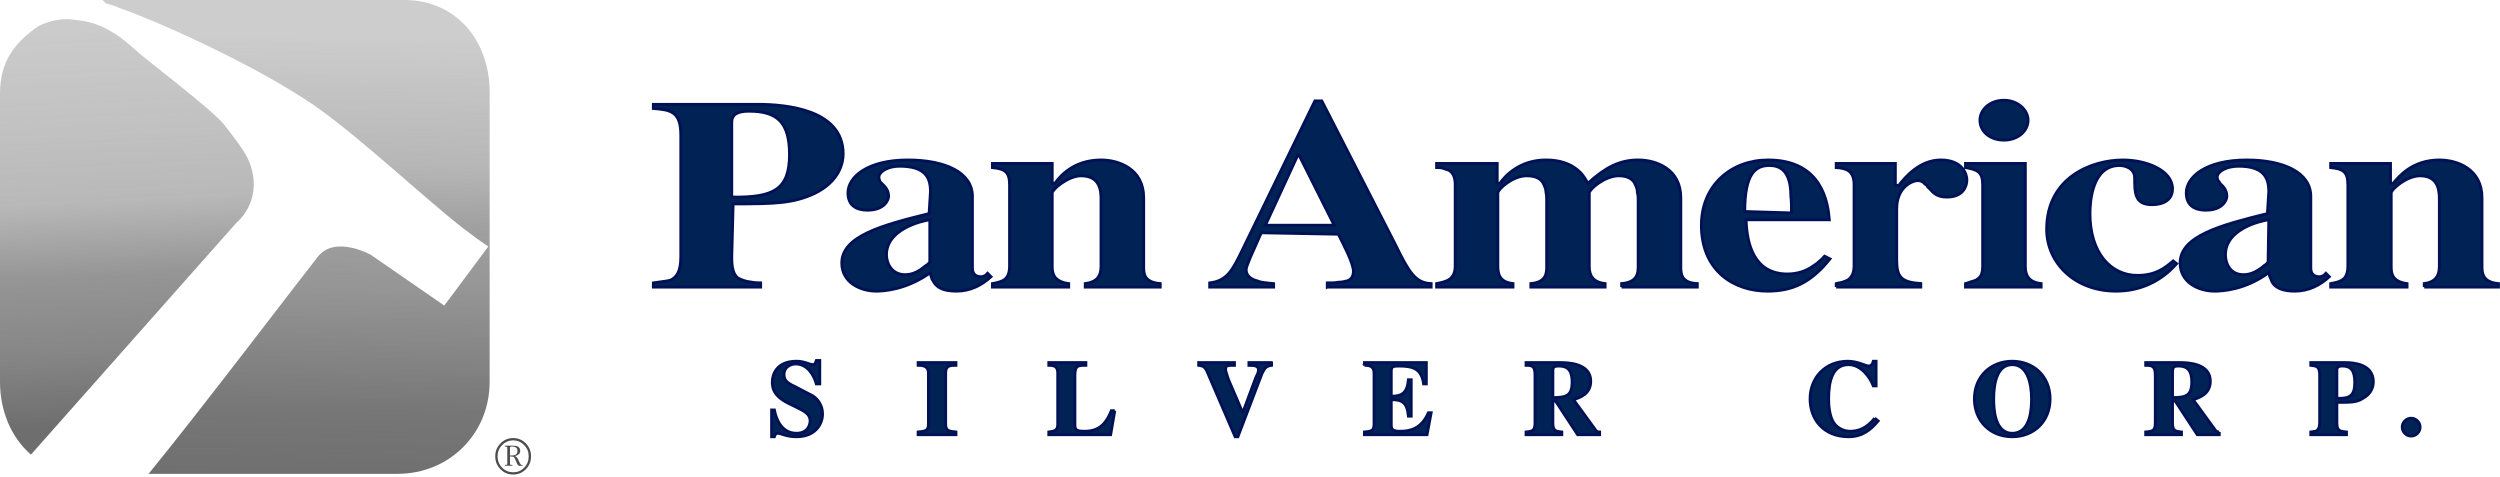
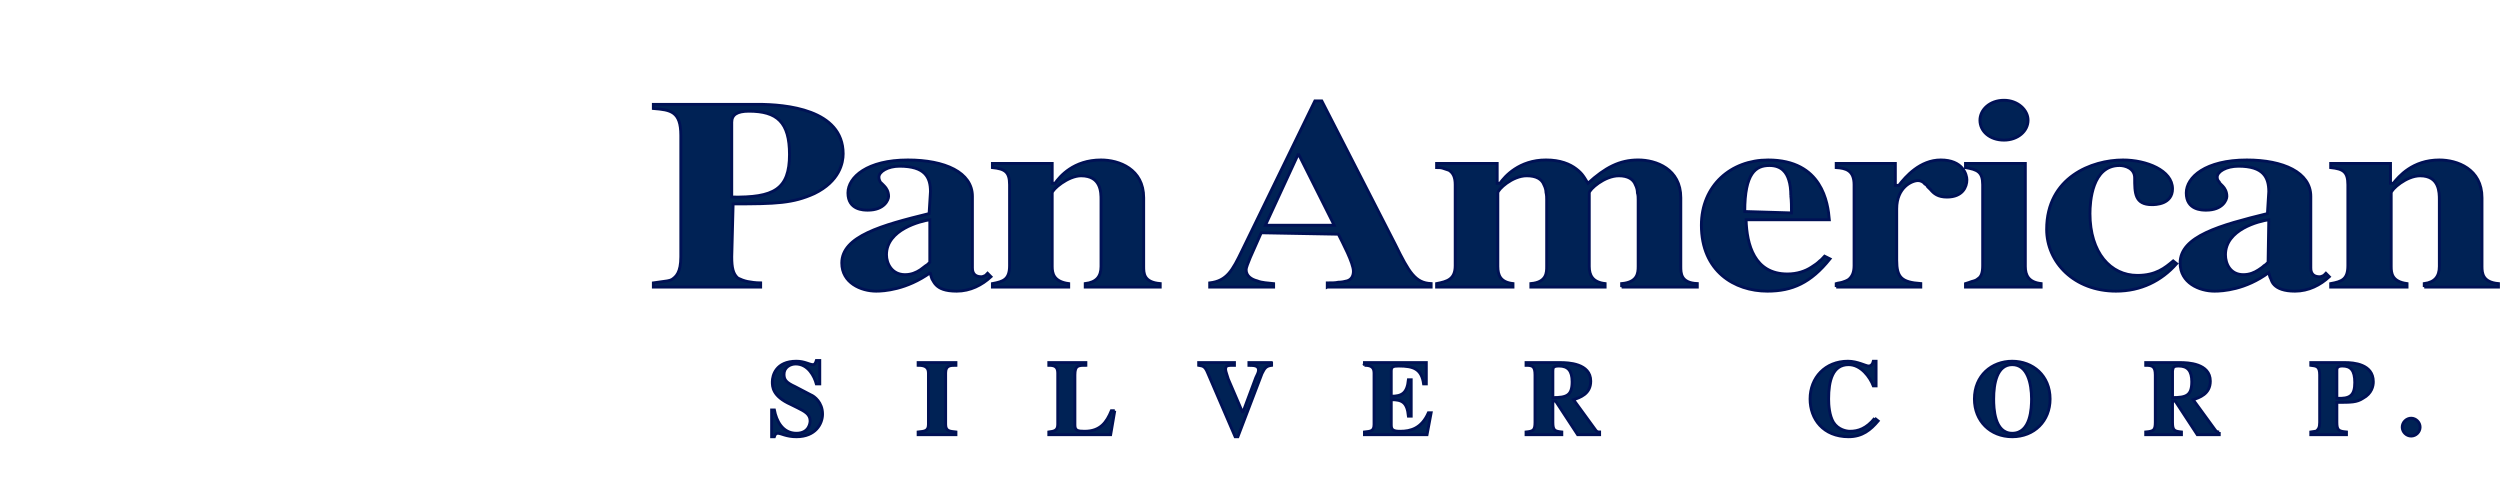
<svg xmlns="http://www.w3.org/2000/svg" xmlns:ns1="http://www.inkscape.org/namespaces/inkscape" xmlns:ns2="http://sodipodi.sourceforge.net/DTD/sodipodi-0.dtd" xmlns:xlink="http://www.w3.org/1999/xlink" width="433.389" height="82.613" id="svg3103" version="1.1" ns1:version="1.2.1 (9c6d41e410, 2022-07-14)" ns2:docname="Pan_American_Silver_Logo.svg">
  <defs id="defs3105">
    <linearGradient id="linearGradient4061">
      <stop style="stop-color:#696969;stop-opacity:0.964;" offset="0" id="stop4063" />
      <stop id="stop4075" offset="0.125" style="stop-color:#696969;stop-opacity:0.804;" />
      <stop id="stop4071" offset="0.25" style="stop-color:#696969;stop-opacity:0.705;" />
      <stop style="stop-color:#696969;stop-opacity:0.473;" offset="0.375" id="stop4073" />
      <stop id="stop4069" offset="0.5" style="stop-color:#696969;stop-opacity:0.411;" />
      <stop style="stop-color:#696969;stop-opacity:0.223;" offset="1" id="stop4065" />
    </linearGradient>
    <linearGradient id="linearGradient4023">
      <stop style="stop-color:#696969;stop-opacity:1;" offset="0" id="stop4025" />
      <stop id="stop4057" offset="0.25" style="stop-color:#696969;stop-opacity:0.911;" />
      <stop id="stop4031" offset="0.5" style="stop-color:#696969;stop-opacity:0.705;" />
      <stop style="stop-color:#696969;stop-opacity:0.634;" offset="0.625" id="stop4059" />
      <stop style="stop-color:#696969;stop-opacity:0.482;" offset="0.75" id="stop4033" />
      <stop style="stop-color:#696969;stop-opacity:0.339;" offset="1" id="stop4027" />
    </linearGradient>
    <linearGradient id="linearGradient4003">
      <stop style="stop-color:#800000;stop-opacity:1;" offset="0" id="stop4005" />
      <stop style="stop-color:#800000;stop-opacity:0;" offset="1" id="stop4007" />
    </linearGradient>
    <linearGradient ns1:collect="always" xlink:href="#linearGradient4023" id="linearGradient4029" x1="-399.278" y1="-100.407" x2="-397.824" y2="-186.659" gradientUnits="userSpaceOnUse" />
    <linearGradient ns1:collect="always" xlink:href="#linearGradient4061" id="linearGradient4067" x1="-418.097" y1="-120.207" x2="-423.044" y2="-222.934" gradientUnits="userSpaceOnUse" />
  </defs>
  <ns2:namedview id="base" pagecolor="#ffffff" bordercolor="#666666" borderopacity="1.0" ns1:pageopacity="0.0" ns1:pageshadow="2" ns1:zoom="2.0637254" ns1:cx="201.09265" ns1:cy="25.197151" ns1:document-units="px" ns1:current-layer="layer1" showgrid="false" showborder="false" ns1:showpageshadow="false" showguides="true" ns1:guide-bbox="true" ns1:window-width="1920" ns1:window-height="1009" ns1:window-x="-8" ns1:window-y="-8" ns1:window-maximized="1" fit-margin-top="0" fit-margin-left="0" fit-margin-right="0" fit-margin-bottom="0" ns1:pagecheckerboard="0" ns1:deskcolor="#d1d1d1" />
  <g ns1:label="Layer 1" ns1:groupmode="layer" id="layer1" style="display:inline" transform="translate(446.202,193.251)">
    <path id="path3046" style="fill:#002255;fill-opacity:1;fill-rule:nonzero;stroke:#001155;stroke-width:0.5;stroke-miterlimit:2;stroke-opacity:1;stroke-dasharray:none" d="m -309.339,-166.466 c 0,-5.596 -2.139,-7.51 -7.037,-7.51 -2.021,0 -2.975,0.604 -2.975,1.914 l 0,12.974 c 7.273,0.12 10.012,-1.308 10.012,-7.378 m -20.39,21.669 c 0.722,-0.479 1.551,-1.199 1.551,-3.931 l 0,-21.072 c 0,-4.176 -1.785,-4.399 -4.764,-4.646 l 0,-0.715 18.128,0 c 4.764,0 14.779,0.842 14.779,8.575 0,1.54 -0.602,4.762 -5.003,6.899 -3.706,1.673 -6.562,1.785 -14.074,1.785 l -0.238,9.174 c 0,1.905 0.238,2.973 1.072,3.692 0.479,0.238 1.072,0.47 1.669,0.591 0.595,0.116 1.428,0.236 2.271,0.236 l 0,0.722 -18.602,0 0,-0.722 c 2.625,-0.357 2.739,-0.357 3.213,-0.588 m 37.201,-4.294 c 0,1.549 0.949,3.454 3.216,3.454 1.076,0 1.907,-0.359 2.627,-0.831 0.359,-0.236 0.597,-0.472 0.952,-0.72 0.245,-0.109 0.481,-0.354 0.715,-0.593 l 0,-7.378 c -1.544,0.236 -7.51,1.667 -7.51,6.068 m 12.162,6.311 c -2.021,0 -2.986,-0.472 -3.572,-1.072 -0.363,-0.357 -0.486,-0.713 -0.72,-1.07 -0.12,-0.354 -0.243,-0.715 -0.243,-1.074 -4.169,2.984 -8.102,3.216 -9.413,3.216 -2.629,0 -5.961,-1.428 -5.961,-4.88 0,-4.64 6.908,-6.545 15.135,-8.568 l 0.238,-3.808 c 0,-2.505 -0.952,-4.406 -5.362,-4.406 -2.026,0 -3.577,0.947 -3.577,1.901 0,0.361 0.127,0.595 0.238,0.844 0.111,0.114 0.234,0.223 0.361,0.348 l 0.352,0.359 c 0.359,0.359 0.726,0.954 0.726,1.785 0,0.595 -0.726,2.382 -3.583,2.382 -0.718,0 -3.461,0 -3.461,-2.984 0,-2.734 3.34,-5.712 10.38,-5.712 6.438,0 11.198,2.146 11.198,6.313 l 0,12.383 c 0,0.354 0,1.547 1.553,1.547 0.238,0 0.472,-0.125 0.713,-0.234 l 0.359,-0.367 0.595,0.602 c -1.54,1.424 -3.572,2.496 -5.959,2.496 m 22.295,-0.707 0,-0.602 c 1.91,-0.241 2.739,-1.188 2.739,-2.973 l 0,-11.55 c 0,-1.302 0,-4.165 -3.456,-4.165 -2.262,0 -5.007,2.38 -5.007,2.968 l 0,12.747 c 0,1.183 0.234,2.616 2.861,2.973 l 0,0.602 -13.228,0 0,-0.602 c 1.903,-0.357 2.975,-0.709 2.975,-3.1 l 0,-14.042 c 0,-2.266 -0.833,-2.741 -2.975,-2.973 l 0,-0.715 10.367,0 0,3.443 0.475,0 c 0.838,-1.183 3.218,-4.045 7.989,-4.045 3.106,0 7.394,1.549 7.394,6.552 l 0,11.907 c 0,1.183 0,2.732 2.868,2.973 l 0,0.602 -13,0 z m 36.953,-23.1 -5.718,12.381 11.926,0 -6.208,-12.381 z m 5.007,23.1 0,-0.722 c 0.718,0 1.431,0 1.916,-0.12 0.588,0 1.07,-0.116 1.551,-0.236 0.711,-0.232 1.065,-0.836 1.065,-1.667 0,-1.428 -1.905,-4.998 -2.616,-6.422 l -13.363,-0.245 c -0.829,1.905 -1.424,3.213 -1.901,4.29 -0.361,0.949 -0.713,1.669 -0.713,2.142 0,1.067 0.949,1.671 1.905,1.903 0.833,0.357 1.903,0.357 2.857,0.477 l 0,0.602 -11.084,0 0,-0.722 c 2.984,-0.357 3.935,-2.144 5.604,-5.596 l 12.633,-25.957 1.197,0 12.751,24.891 c 2.389,4.874 3.463,6.661 6.204,6.781 l 0,0.602 -18.005,0 z m 51.028,0 0,-0.602 c 2.741,-0.241 2.868,-1.789 2.868,-2.973 l 0,-11.55 c 0,-0.357 0,-0.831 -0.127,-1.197 0,-0.472 -0.118,-0.949 -0.359,-1.422 -0.352,-0.952 -1.299,-1.547 -2.861,-1.547 -2.502,0 -5.13,2.38 -5.13,2.968 l 0,12.747 c 0,1.551 0.604,2.732 2.748,2.973 l 0,0.602 -12.873,0 0,-0.602 c 2.741,-0.241 2.741,-1.907 2.741,-2.973 l 0,-11.55 c 0,-0.357 0,-0.831 -0.118,-1.302 0,-0.367 -0.12,-0.844 -0.363,-1.317 -0.357,-0.952 -1.308,-1.547 -2.973,-1.547 -2.511,0 -5.014,2.38 -5.014,2.968 l 0,12.747 c 0,1.551 0.477,2.732 2.627,2.973 l 0,0.602 -13.241,0 0,-0.602 c 1.8,-0.357 3.224,-0.709 3.224,-3.1 l 0,-14.042 c 0,-1.312 -0.357,-2.03 -1.074,-2.502 -0.35,-0.12 -0.711,-0.238 -1.074,-0.359 -0.348,-0.112 -0.713,-0.112 -1.076,-0.112 l 0,-0.715 10.504,0 0,3.443 0.475,0 c 0.825,-1.183 3.332,-4.045 7.984,-4.045 2.502,0 4.167,0.72 5.241,1.549 0.477,0.354 0.963,0.838 1.199,1.194 0.354,0.472 0.588,0.952 0.829,1.302 2.982,-2.728 5.486,-4.045 8.711,-4.045 3.102,0 7.389,1.549 7.389,6.552 l 0,11.907 c 0,1.183 0,2.852 2.861,2.973 l 0,0.602 -13.118,0 z m 25.274,0.707 c -5.723,0 -11.447,-3.452 -11.447,-11.425 0,-6.906 5.13,-11.314 11.568,-11.314 9.415,0 10.371,7.505 10.612,10.36 l -14.429,0 c 0.12,4.29 1.428,9.404 7.153,9.404 1.678,0 3.1,-0.477 4.176,-1.186 0.593,-0.357 1.072,-0.72 1.428,-1.076 0.359,-0.238 0.597,-0.593 0.838,-0.829 l 0.947,0.475 c -3.336,4.163 -6.549,5.591 -10.846,5.591 m 4.056,-16.546 c 0,-1.07 -0.118,-2.023 -0.359,-2.741 -0.361,-1.192 -1.192,-2.496 -3.342,-2.496 -2.38,0 -4.285,1.304 -4.285,7.978 l 8.102,0.245 c 0,-1.078 0,-2.032 -0.116,-2.986 m 7.868,15.84 0,-0.602 c 0.357,-0.12 0.709,-0.12 1.074,-0.241 0.359,-0.116 0.713,-0.236 1.072,-0.468 0.593,-0.479 0.952,-1.199 0.952,-2.391 l 0,-14.042 c 0,-2.502 -1.428,-2.861 -3.098,-2.973 l 0,-0.715 10.253,0 0,3.806 0.597,0 c 1.19,-1.547 3.697,-4.408 7.271,-4.408 3.813,0 4.532,2.505 4.532,3.452 0,1.197 -0.72,2.979 -3.454,2.979 -1.562,0 -2.273,-0.599 -2.863,-1.308 l -0.486,-0.475 c -0.116,-0.241 -0.234,-0.359 -0.475,-0.479 -0.241,-0.348 -0.713,-0.597 -1.19,-0.597 -1.07,0 -3.697,1.19 -3.697,4.882 l 0,8.927 c 0,2.982 0.838,3.808 4.174,4.049 l 0,0.602 -14.663,0 z m 33.259,-28.927 c 0,1.901 -1.785,3.45 -4.169,3.45 -2.505,0 -4.172,-1.549 -4.172,-3.45 0,-1.785 1.667,-3.456 4.172,-3.456 2.384,0 4.169,1.671 4.169,3.456 m -10.846,28.927 0,-0.602 c 0.357,-0.12 0.833,-0.241 1.072,-0.357 0.472,-0.12 0.836,-0.238 1.076,-0.477 0.591,-0.354 0.831,-1.074 0.831,-2.266 l 0,-14.042 c 0,-2.266 -0.954,-2.623 -2.979,-2.973 l 0,-0.715 10.373,0 0,17.856 c 0,1.551 0.595,2.732 2.739,2.973 l 0,0.602 -13.112,0 z m 26.112,0.707 c -7.273,0 -12.042,-5.001 -12.042,-10.712 0,-9.05 7.866,-12.027 13.23,-12.027 4.051,0 8.588,1.787 8.588,5.003 0,1.31 -0.722,2.021 -1.551,2.38 -0.836,0.361 -1.787,0.361 -2.021,0.361 -2.99,0 -2.99,-2.032 -2.99,-4.646 0,-1.669 -1.673,-2.142 -2.623,-2.142 -4.767,0 -5.125,6.302 -5.125,8.334 0,6.783 3.579,10.719 8.223,10.719 3.222,0 4.775,-1.312 6.204,-2.507 l 0.593,0.475 c -2.621,2.977 -6.195,4.762 -10.485,4.762 m 18.953,-6.311 c 0,1.549 0.833,3.454 3.098,3.454 1.076,0 1.907,-0.359 2.623,-0.831 0.354,-0.236 0.718,-0.472 0.958,-0.72 0.236,-0.109 0.475,-0.354 0.711,-0.593 l 0.12,-7.378 c -1.671,0.236 -7.51,1.667 -7.51,6.068 m 12.04,6.311 c -1.912,0 -2.977,-0.472 -3.572,-1.072 -0.361,-0.357 -0.481,-0.713 -0.606,-1.07 -0.23,-0.354 -0.23,-0.715 -0.352,-1.074 -4.056,2.984 -7.984,3.216 -9.417,3.216 -2.627,0 -5.954,-1.428 -5.954,-4.88 0,-4.64 6.908,-6.545 15.137,-8.568 l 0.234,-3.808 c 0,-2.505 -0.958,-4.406 -5.246,-4.406 -2.146,0 -3.697,0.947 -3.697,1.901 0,0.361 0.12,0.595 0.359,0.844 0,0.114 0.12,0.223 0.241,0.348 l 0.359,0.359 c 0.352,0.359 0.713,0.954 0.713,1.785 0,0.595 -0.713,2.382 -3.579,2.382 -0.715,0 -3.456,0 -3.456,-2.984 0,-2.734 3.338,-5.712 10.496,-5.712 6.315,0 11.093,2.146 11.093,6.313 l 0,12.383 c 0,0.354 0,1.547 1.54,1.547 0.245,0 0.479,-0.125 0.715,-0.234 l 0.361,-0.367 0.595,0.602 c -1.549,1.424 -3.579,2.496 -5.963,2.496 m 22.418,-0.707 0,-0.602 c 1.785,-0.241 2.618,-1.188 2.618,-2.973 l 0,-11.55 c 0,-1.302 0,-4.165 -3.334,-4.165 -2.391,0 -5.012,2.38 -5.012,2.968 l 0,12.747 c 0,1.183 0.122,2.616 2.745,2.973 l 0,0.602 -13.237,0 0,-0.602 c 1.91,-0.357 2.979,-0.709 2.979,-3.1 l 0,-14.042 c 0,-2.266 -0.829,-2.741 -2.979,-2.973 l 0,-0.715 10.373,0 0,3.443 0.472,0 c 0.956,-1.183 3.342,-4.045 7.991,-4.045 3.102,0 7.394,1.549 7.394,6.552 l 0,11.907 c 0,1.183 0.122,2.732 2.859,2.973 l 0,0.602 -12.871,0 z m -278.143,16.78 0,-4.047 -0.597,0 c -0.116,0.354 -0.241,0.713 -0.602,0.713 -0.591,0 -1.428,-0.593 -2.85,-0.593 -3.583,0 -4.176,2.496 -4.176,3.561 0,0.84 0,2.505 3.211,3.937 l 1.199,0.595 c 1.188,0.599 2.142,1.072 2.142,2.262 0,0.241 -0.116,2.135 -2.376,2.135 -2.389,0 -3.461,-2.135 -3.822,-4.042 l -0.477,0 0,4.642 0.477,0 c 0.122,-0.354 0.238,-0.599 0.597,-0.599 0.597,0 1.439,0.599 3.224,0.599 3.336,0 4.528,-2.257 4.528,-3.924 0,-2.032 -1.426,-3.1 -2.028,-3.336 l -2.734,-1.428 c -1.551,-0.711 -1.914,-1.186 -1.914,-2.144 0,-1.188 1.072,-1.785 2.026,-1.785 2.144,0 3.224,2.144 3.574,3.454 l 0.597,0 z m 23.605,8.339 c -1.074,-0.122 -1.785,-0.122 -1.785,-1.315 l 0,-8.927 c 0,-1.315 0.831,-1.315 1.785,-1.315 l 0,-0.475 -6.554,0 0,0.475 c 0.831,0 1.787,0.122 1.787,1.315 l 0,8.927 c 0,1.192 -0.715,1.192 -1.787,1.315 l 0,0.47 6.554,0 0,-0.47 z m 27.536,-3.692 -0.591,0 c -0.836,2.023 -1.91,3.57 -4.653,3.57 -1.19,0 -1.669,-0.125 -1.669,-1.074 l 0,-8.691 c 0,-1.669 0.599,-1.669 1.903,-1.669 l 0,-0.475 -6.427,0 0,0.475 c 0.825,0 1.551,0.122 1.551,1.315 l 0,8.927 c 0,1.067 -0.604,1.192 -1.551,1.315 l 0,0.47 10.723,0 0.713,-4.163 z m 27.184,-8.339 -3.931,0 0,0.475 c 1.074,0 1.665,0.122 1.665,0.842 0,0.352 -0.234,0.827 -0.475,1.302 l -2.264,6.077 -2.505,-5.838 c -0.118,-0.475 -0.468,-1.317 -0.468,-1.662 0,-0.72 0.35,-0.72 1.54,-0.72 l 0,-0.475 -6.204,0 0,0.475 c 0.724,0.122 1.076,0.122 1.562,1.315 l 4.76,11.067 0.479,0 4.174,-10.951 c 0.477,-0.954 0.711,-1.308 1.667,-1.431 l 0,-0.475 z m 16.098,0.475 c 0.831,0 1.663,0.122 1.663,1.315 l 0,8.927 c 0,1.192 -0.593,1.192 -1.663,1.315 l 0,0.47 10.848,0 0.715,-3.806 -0.477,0 c -1.194,2.732 -3.1,3.213 -4.887,3.213 -1.194,0 -1.553,-0.243 -1.553,-1.074 l 0,-4.406 c 1.903,0 2.741,0.47 2.977,2.855 l 0.483,0 0,-6.302 -0.483,0 c -0.236,2.376 -1.188,2.85 -2.977,2.85 l 0,-4.401 c 0,-0.718 0.359,-0.833 1.315,-0.833 2.5,0 3.931,0.472 4.292,3.095 l 0.472,0 0,-3.692 -10.725,0 0,0.475 z m 40.768,11.557 c -0.234,0 -0.479,0 -0.715,-0.365 l -3.811,-5.237 c 1.072,-0.359 2.986,-0.952 2.986,-3.211 0,-3.097 -3.94,-3.218 -5.252,-3.218 l -5.961,0 0,0.475 c 1.072,0 1.553,0.122 1.553,1.669 l 0,8.218 c 0,1.422 -0.365,1.547 -1.553,1.669 l 0,0.47 6.199,0 0,-0.47 c -1.19,-0.122 -1.551,-0.247 -1.551,-1.669 l 0,-3.688 0.477,0 3.817,5.827 3.811,0 0,-0.47 z m -8.105,-10.601 c 0,-0.595 0.127,-0.833 1.076,-0.833 1.549,0 2.262,0.833 2.262,2.73 0,2.389 -0.952,2.743 -3.338,2.743 l 0,-4.64 z m 55.794,8.212 c -1.428,1.785 -2.861,2.266 -4.29,2.266 -0.597,0 -2.028,-0.243 -2.861,-1.547 -0.715,-1.194 -0.838,-2.982 -0.838,-4.053 0,-3.207 0.713,-5.95 3.461,-5.95 2.144,0 3.695,2.144 4.29,3.688 l 0.477,0 0,-4.281 -0.477,0 c -0.114,0.472 -0.359,0.831 -0.838,0.831 -0.472,0 -1.903,-0.831 -3.572,-0.831 -3.929,0 -6.556,2.852 -6.556,6.543 0,3.454 2.264,6.547 6.676,6.547 2.389,0 3.815,-1.19 5.125,-2.734 l -0.597,-0.479 z m 23.839,-9.877 c -3.577,0 -6.556,2.496 -6.556,6.543 0,3.813 2.745,6.547 6.556,6.547 3.824,0 6.562,-2.734 6.562,-6.547 0,-4.047 -2.979,-6.543 -6.562,-6.543 m 0,0.593 c 2.623,0 3.349,3.216 3.349,5.95 0,1.551 -0.129,5.948 -3.349,5.948 -3.1,0 -3.216,-4.397 -3.216,-5.948 0,-2.734 0.597,-5.95 3.216,-5.95 m 35.89,11.672 c -0.238,0 -0.475,0 -0.715,-0.365 l -3.811,-5.237 c 1.065,-0.359 2.975,-0.952 2.975,-3.211 0,-3.097 -3.931,-3.218 -5.237,-3.218 l -5.963,0 0,0.475 c 1.076,0 1.663,0.122 1.663,1.669 l 0,8.218 c 0,1.422 -0.352,1.547 -1.663,1.669 l 0,0.47 6.199,0 0,-0.47 c -1.197,-0.122 -1.551,-0.247 -1.551,-1.669 l 0,-3.688 0.475,0 3.815,5.827 3.813,0 0,-0.47 z m -8.102,-10.601 c 0.116,-0.595 0.116,-0.833 1.065,-0.833 1.555,0 2.271,0.833 2.271,2.73 0,2.389 -0.956,2.743 -3.336,2.743 l 0,-4.64 z m 28.488,-0.114 c 0,-0.481 0.238,-0.72 0.958,-0.72 1.431,0 2.146,0.72 2.146,2.859 0,2.26 -0.838,2.852 -3.104,2.734 l 0,-4.874 z m -4.519,11.185 6.186,0 0,-0.47 c -1.299,-0.122 -1.667,-0.247 -1.667,-1.669 l 0,-3.463 c 2.502,0 3.458,0 4.53,-0.709 1.547,-0.833 1.789,-2.144 1.789,-2.863 0,-3.089 -3.456,-3.327 -4.891,-3.327 l -5.948,0 0,0.475 c 0.947,0.122 1.54,0.122 1.54,1.669 l 0,8.218 c 0,0.945 -0.241,1.186 -0.481,1.422 -0.111,0.125 -0.236,0.125 -1.059,0.247 l 0,0.47 z m 15.848,-1.312 c 0,0.842 0.711,1.551 1.551,1.551 0.836,0 1.551,-0.709 1.551,-1.551 0,-0.827 -0.715,-1.547 -1.551,-1.547 -0.84,0 -1.551,0.72 -1.551,1.547" ns1:connector-curvature="0" />
-     <path id="path3048" style="fill:url(#linearGradient4067);fill-opacity:1;fill-rule:nonzero;stroke:none" d="m -440.836,-114.442 c -3.454,-2.979 -5.366,-7.617 -5.366,-12.628 l 0,-49.993 c 0,-5.475 2.507,-8.809 6.676,-11.668 2.15,-1.067 4.41,-1.426 6.436,-1.067 2.032,0.234 5.368,0.595 10.253,5.11 1.91,1.796 13.836,10.714 15.623,13.219 1.789,2.384 3.929,4.885 4.528,7.147 1.905,6.188 -2.5,9.647 -2.5,9.647" ns1:connector-curvature="0" />
-     <path id="path3050" style="fill:url(#linearGradient4029);fill-opacity:1;fill-rule:nonzero;stroke:none" d="m -428.438,-193.251 52.334,0 c 8.945,0 14.785,7.024 14.785,15.953 l 0,50.227 c 0,9.058 -7.035,15.962 -15.975,15.962 l -43.155,0 c 8.225,-10.006 26.58,-34.166 29.328,-37.618 2.975,-3.817 9.185,-0.363 9.185,-0.363 l 12.751,8.811 7.628,-10.233 c 0,0 -3.216,-2.142 -6.797,-5.121 -7.75,-6.433 -18.242,-16.187 -25.272,-20.597 -10.137,-6.545 -25.515,-13.449 -32.071,-15.711 -0.718,-0.363 -1.428,-0.483 -2.146,-0.72" ns1:connector-curvature="0" />
-     <path id="path3052" style="fill:#4d4d4d;fill-opacity:1;fill-rule:nonzero;stroke:none" d="m -358.436,-111.216 c -0.365,-0.149 -0.704,-0.381 -0.998,-0.685 -0.308,-0.322 -0.538,-0.654 -0.693,-1.03 -0.153,-0.374 -0.223,-0.781 -0.223,-1.208 0,-0.444 0.07,-0.844 0.223,-1.221 0.155,-0.374 0.385,-0.715 0.693,-1.026 0.293,-0.308 0.632,-0.545 0.998,-0.693 0.363,-0.158 0.768,-0.232 1.199,-0.232 0.429,0 0.823,0.074 1.186,0.232 0.367,0.149 0.702,0.385 1.011,0.693 0.297,0.311 0.525,0.652 0.674,1.026 0.149,0.376 0.223,0.777 0.223,1.221 0,0.427 -0.074,0.833 -0.223,1.208 -0.149,0.376 -0.376,0.709 -0.674,1.03 -0.308,0.304 -0.643,0.536 -1.011,0.685 -0.363,0.153 -0.757,0.23 -1.186,0.23 -0.431,0 -0.836,-0.077 -1.199,-0.23 m 0.158,-5.48 c -0.328,0.136 -0.613,0.337 -0.875,0.606 -0.269,0.26 -0.468,0.553 -0.593,0.879 -0.134,0.326 -0.199,0.678 -0.199,1.072 0,0.378 0.066,0.733 0.199,1.063 0.125,0.326 0.324,0.63 0.593,0.892 0.263,0.271 0.547,0.47 0.875,0.604 0.313,0.136 0.665,0.199 1.041,0.199 0.376,0 0.724,-0.063 1.043,-0.199 0.324,-0.134 0.606,-0.333 0.86,-0.604 0.26,-0.263 0.459,-0.567 0.591,-0.892 0.129,-0.33 0.19,-0.685 0.19,-1.063 0,-0.394 -0.061,-0.746 -0.19,-1.072 -0.131,-0.326 -0.33,-0.619 -0.591,-0.879 -0.254,-0.269 -0.536,-0.47 -0.86,-0.606 -0.319,-0.14 -0.667,-0.21 -1.043,-0.21 l 0,-0.018 c -0.376,0.016 -0.728,0.087 -1.041,0.228 m -0.411,0.7 1.347,0 c 0.022,0.009 0.061,0.016 0.092,0.016 0.031,0 0.063,0.009 0.105,0.009 l 0.101,0 c 0.012,0.004 0.029,0.007 0.046,0.007 l 0.05,0 c 0.035,0 0.059,0.002 0.085,0.004 0.02,0.009 0.048,0.011 0.083,0.018 0.02,0.002 0.046,0.004 0.068,0.009 0.031,0.011 0.052,0.011 0.079,0.014 0.046,0.016 0.09,0.026 0.14,0.048 0.042,0.02 0.09,0.044 0.125,0.07 0.048,0.042 0.105,0.081 0.142,0.134 0.046,0.052 0.083,0.105 0.118,0.168 0.029,0.055 0.046,0.12 0.061,0.188 0.018,0.068 0.024,0.142 0.024,0.197 0,0.147 -0.024,0.263 -0.068,0.372 -0.052,0.114 -0.12,0.201 -0.23,0.267 -0.083,0.081 -0.193,0.142 -0.304,0.186 -0.114,0.042 -0.232,0.07 -0.343,0.085 0.059,0.011 0.116,0.046 0.177,0.076 0.057,0.039 0.109,0.085 0.158,0.136 0.046,0.05 0.09,0.111 0.136,0.173 0.035,0.061 0.072,0.129 0.112,0.186 0.003,0.035 0.028,0.064 0.039,0.096 0.012,0.033 0.026,0.061 0.039,0.096 0.009,0.031 0.029,0.057 0.044,0.083 0.012,0.024 0.022,0.052 0.031,0.072 0.007,0.02 0.022,0.033 0.026,0.063 0.009,0.016 0.012,0.037 0.026,0.064 0.011,0.02 0.022,0.042 0.035,0.066 0.007,0.022 0.024,0.042 0.037,0.061 0.002,0.014 0.009,0.028 0.018,0.048 0.004,0.011 0.011,0.026 0.016,0.042 0.012,0.012 0.018,0.028 0.028,0.037 0.009,0.018 0.018,0.026 0.024,0.042 0.007,0.007 0.012,0.02 0.018,0.026 0,0.007 0.012,0.02 0.02,0.031 0.003,0.011 0.012,0.016 0.018,0.02 0.004,0.014 0.011,0.022 0.012,0.037 0.026,0.024 0.057,0.035 0.076,0.05 0.018,0.011 0.046,0.024 0.074,0.039 0.024,0.004 0.057,0.011 0.081,0.011 0.031,0 0.07,0.002 0.107,0.002 l 0,0.129 -0.225,0 c -0.016,0.007 -0.02,0.014 -0.022,0.014 -0.055,0 -0.112,0 -0.166,0 -0.037,0 -0.07,-0.002 -0.103,-0.003 -0.026,-0.002 -0.061,-0.002 -0.083,-0.009 -0.031,-0.018 -0.059,-0.02 -0.087,-0.035 -0.028,-0.011 -0.05,-0.033 -0.079,-0.055 -0.018,-0.022 -0.044,-0.042 -0.063,-0.063 -0.018,-0.028 -0.039,-0.052 -0.052,-0.094 -0.022,-0.024 -0.039,-0.055 -0.059,-0.096 -0.018,-0.028 -0.031,-0.068 -0.057,-0.116 -0.007,-0.026 -0.016,-0.052 -0.026,-0.077 -0.016,-0.024 -0.026,-0.059 -0.042,-0.077 0,-0.035 -0.016,-0.057 -0.026,-0.079 -0.004,-0.024 -0.016,-0.044 -0.02,-0.059 -0.011,-0.02 -0.018,-0.033 -0.022,-0.037 -0.007,-0.009 -0.011,-0.022 -0.011,-0.031 -0.004,-0.02 -0.009,-0.037 -0.016,-0.046 -0.004,-0.014 -0.016,-0.022 -0.02,-0.044 -0.009,-0.026 -0.024,-0.052 -0.037,-0.092 -0.02,-0.026 -0.029,-0.055 -0.042,-0.085 -0.022,-0.037 -0.035,-0.074 -0.057,-0.107 -0.018,-0.037 -0.035,-0.07 -0.052,-0.107 -0.007,-0.014 -0.012,-0.035 -0.022,-0.05 -0.011,-0.009 -0.02,-0.028 -0.026,-0.048 -0.012,-0.007 -0.024,-0.022 -0.042,-0.033 0,-0.011 -0.011,-0.026 -0.024,-0.039 -0.022,-0.02 -0.044,-0.042 -0.074,-0.055 -0.022,-0.014 -0.048,-0.02 -0.074,-0.026 -0.031,-0.018 -0.057,-0.02 -0.09,-0.02 -0.033,-0.012 -0.055,-0.02 -0.087,-0.022 -0.125,-0.002 -0.254,0.009 -0.374,-0.018 l 0,1.137 c 0,0.066 0.004,0.114 0.009,0.155 0.003,0.046 0.016,0.083 0.026,0.098 0.011,0.022 0.042,0.048 0.072,0.057 0.037,0.009 0.081,0.024 0.14,0.031 l 0.177,-0.011 0,0.142 -1.308,0 0,-0.142 0.138,-0.011 0,0.012 c 0,0.009 0,0.009 0.009,0.009 l 0.02,0 c 0.048,-0.007 0.09,-0.02 0.116,-0.026 0.035,-0.014 0.061,-0.024 0.074,-0.033 0.022,-0.012 0.039,-0.037 0.048,-0.074 0.003,-0.033 0.011,-0.079 0.011,-0.131 l 0,-2.675 c -0.007,-0.048 -0.011,-0.087 -0.02,-0.116 -0.018,-0.028 -0.026,-0.057 -0.044,-0.072 -0.012,-0.012 -0.042,-0.024 -0.072,-0.026 -0.024,-0.012 -0.066,-0.02 -0.114,-0.024 l -0.029,0 -0.147,-0.024 0,-0.142 z m 1.135,1.7 c 0.138,0.007 0.263,0.004 0.376,-0.02 0.118,-0.024 0.236,-0.068 0.35,-0.114 0.105,-0.048 0.188,-0.122 0.241,-0.236 0.061,-0.101 0.09,-0.236 0.09,-0.405 0,-0.125 -0.024,-0.243 -0.059,-0.335 -0.046,-0.094 -0.098,-0.168 -0.166,-0.232 -0.077,-0.066 -0.166,-0.111 -0.267,-0.142 -0.094,-0.026 -0.203,-0.046 -0.317,-0.046 l -0.243,-0.016 c -0.059,0.012 -0.105,0.033 -0.144,0.042 -0.042,0.02 -0.059,0.044 -0.072,0.07 -0.007,0.044 -0.018,0.074 -0.022,0.116 -0.003,0.044 -0.009,0.079 -0.009,0.131 l 0,1.186" ns1:connector-curvature="0" />
  </g>
</svg>